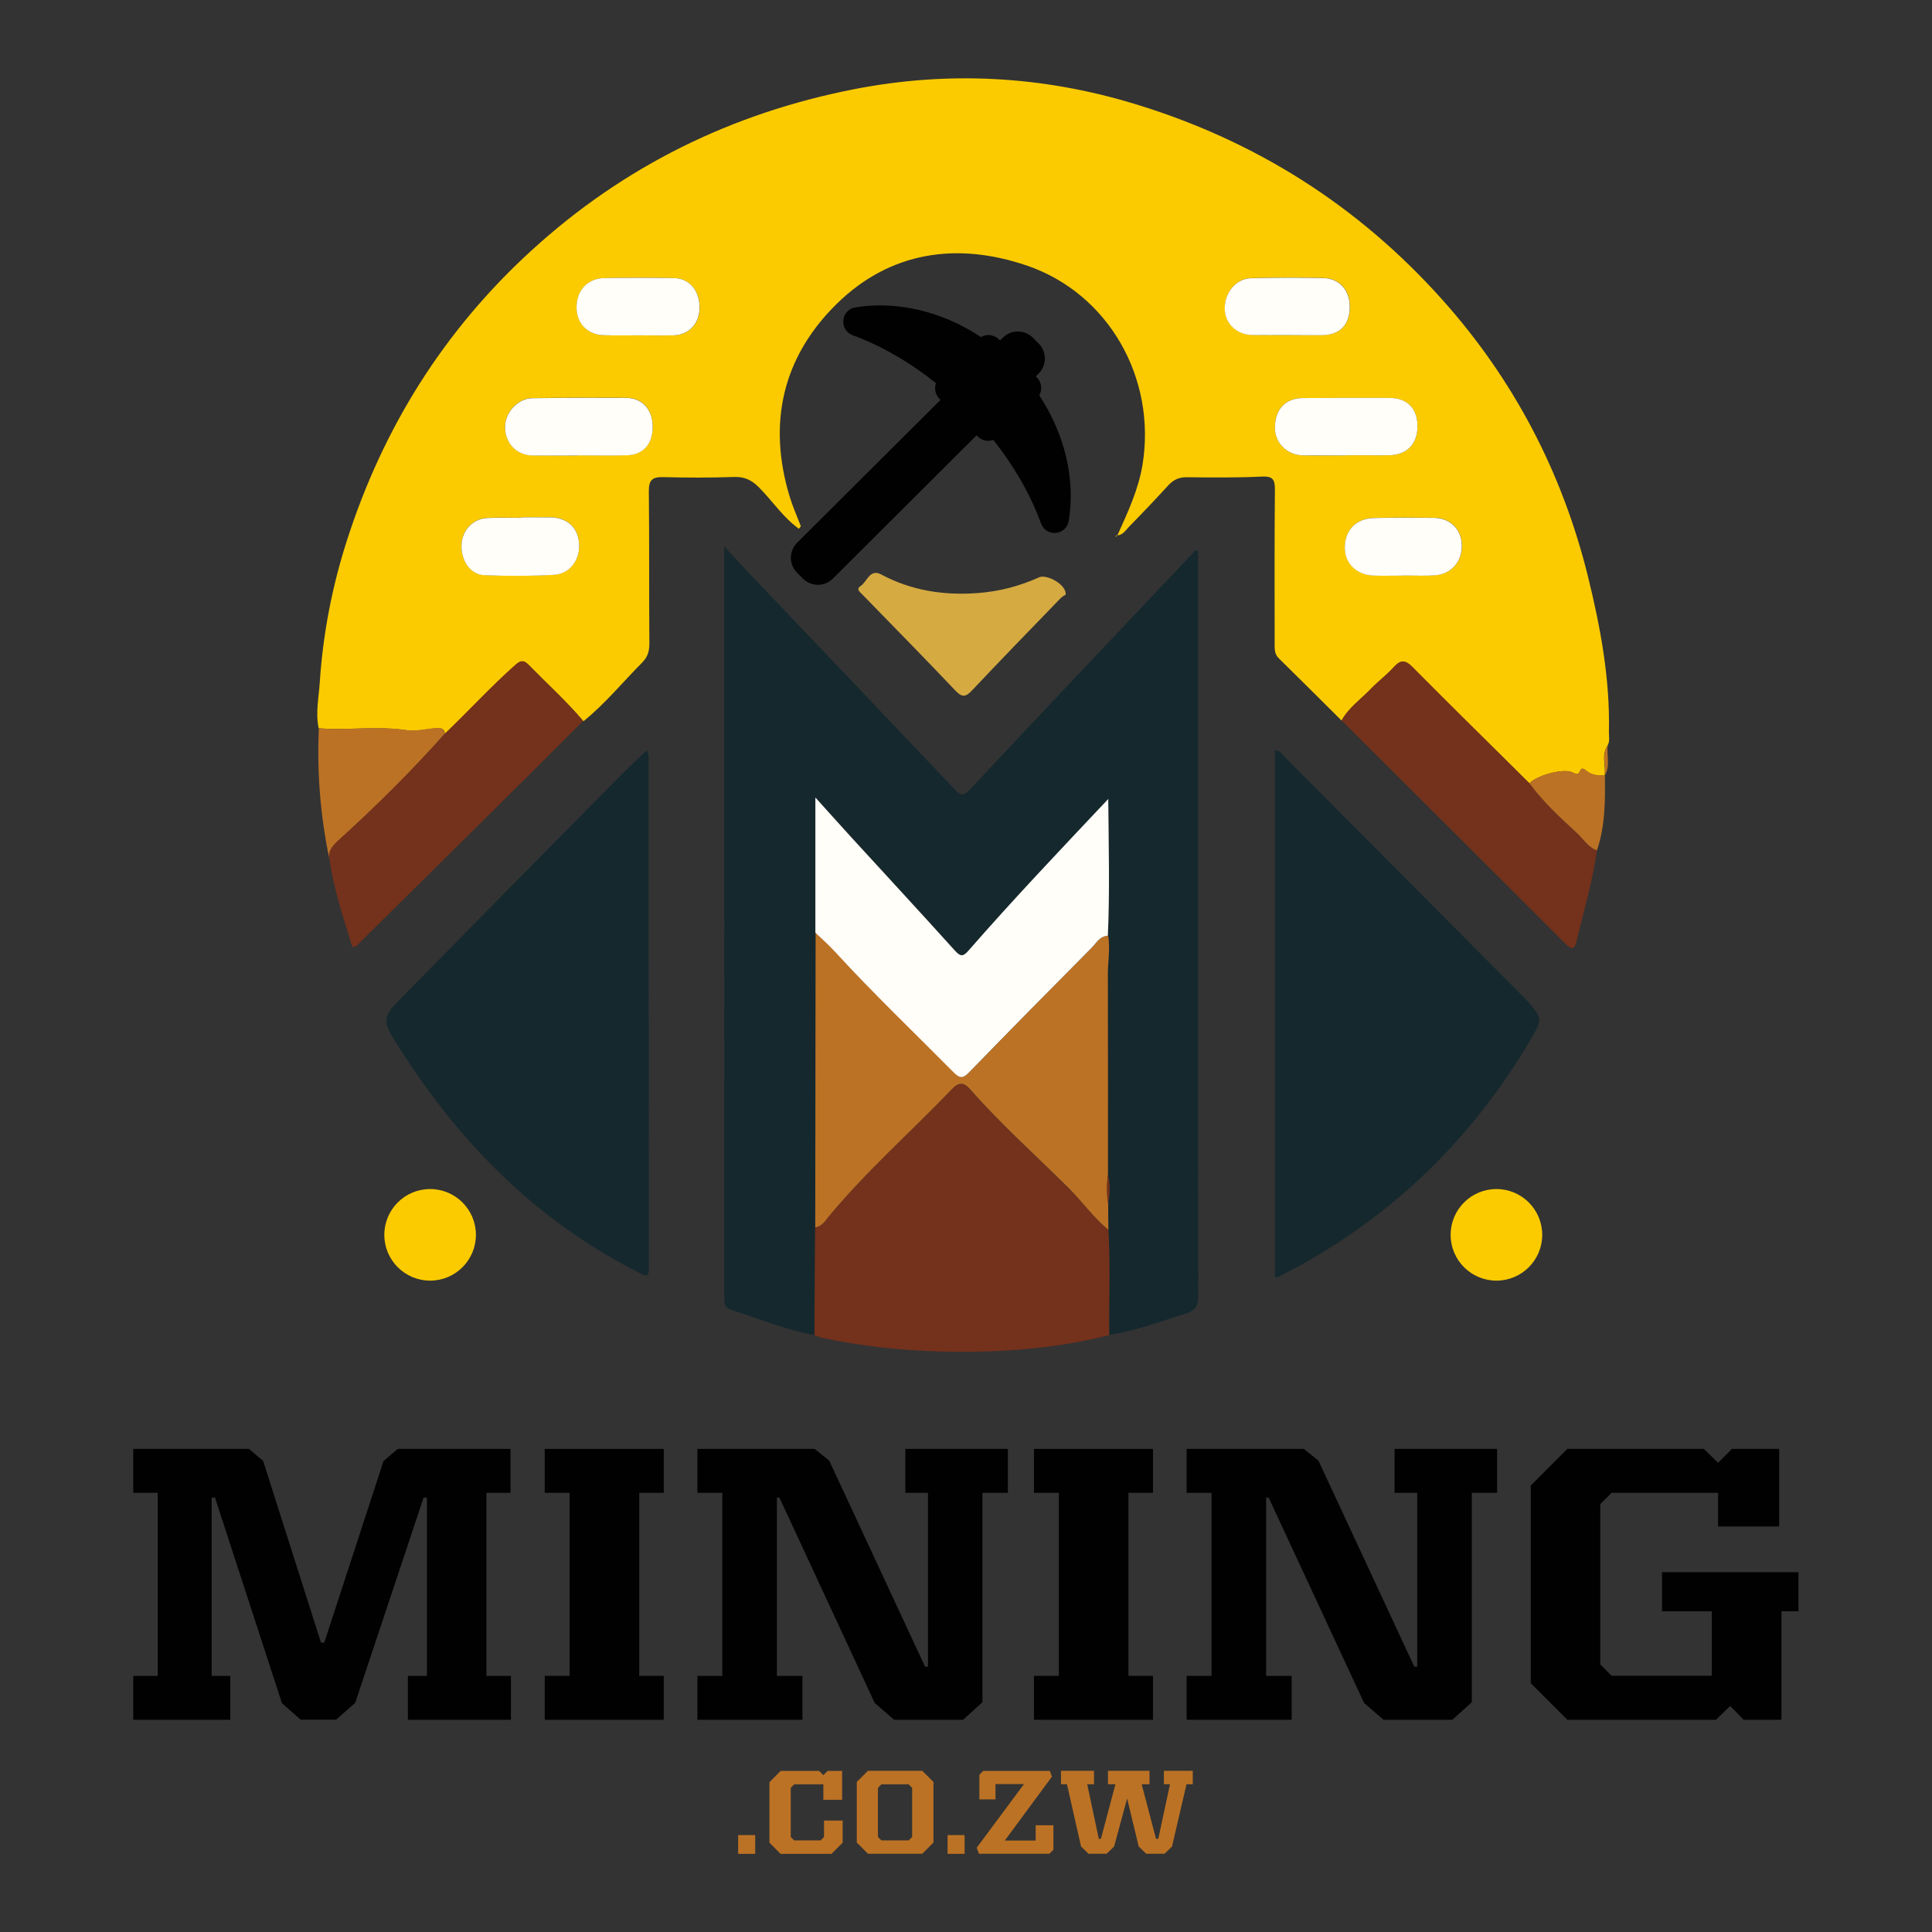
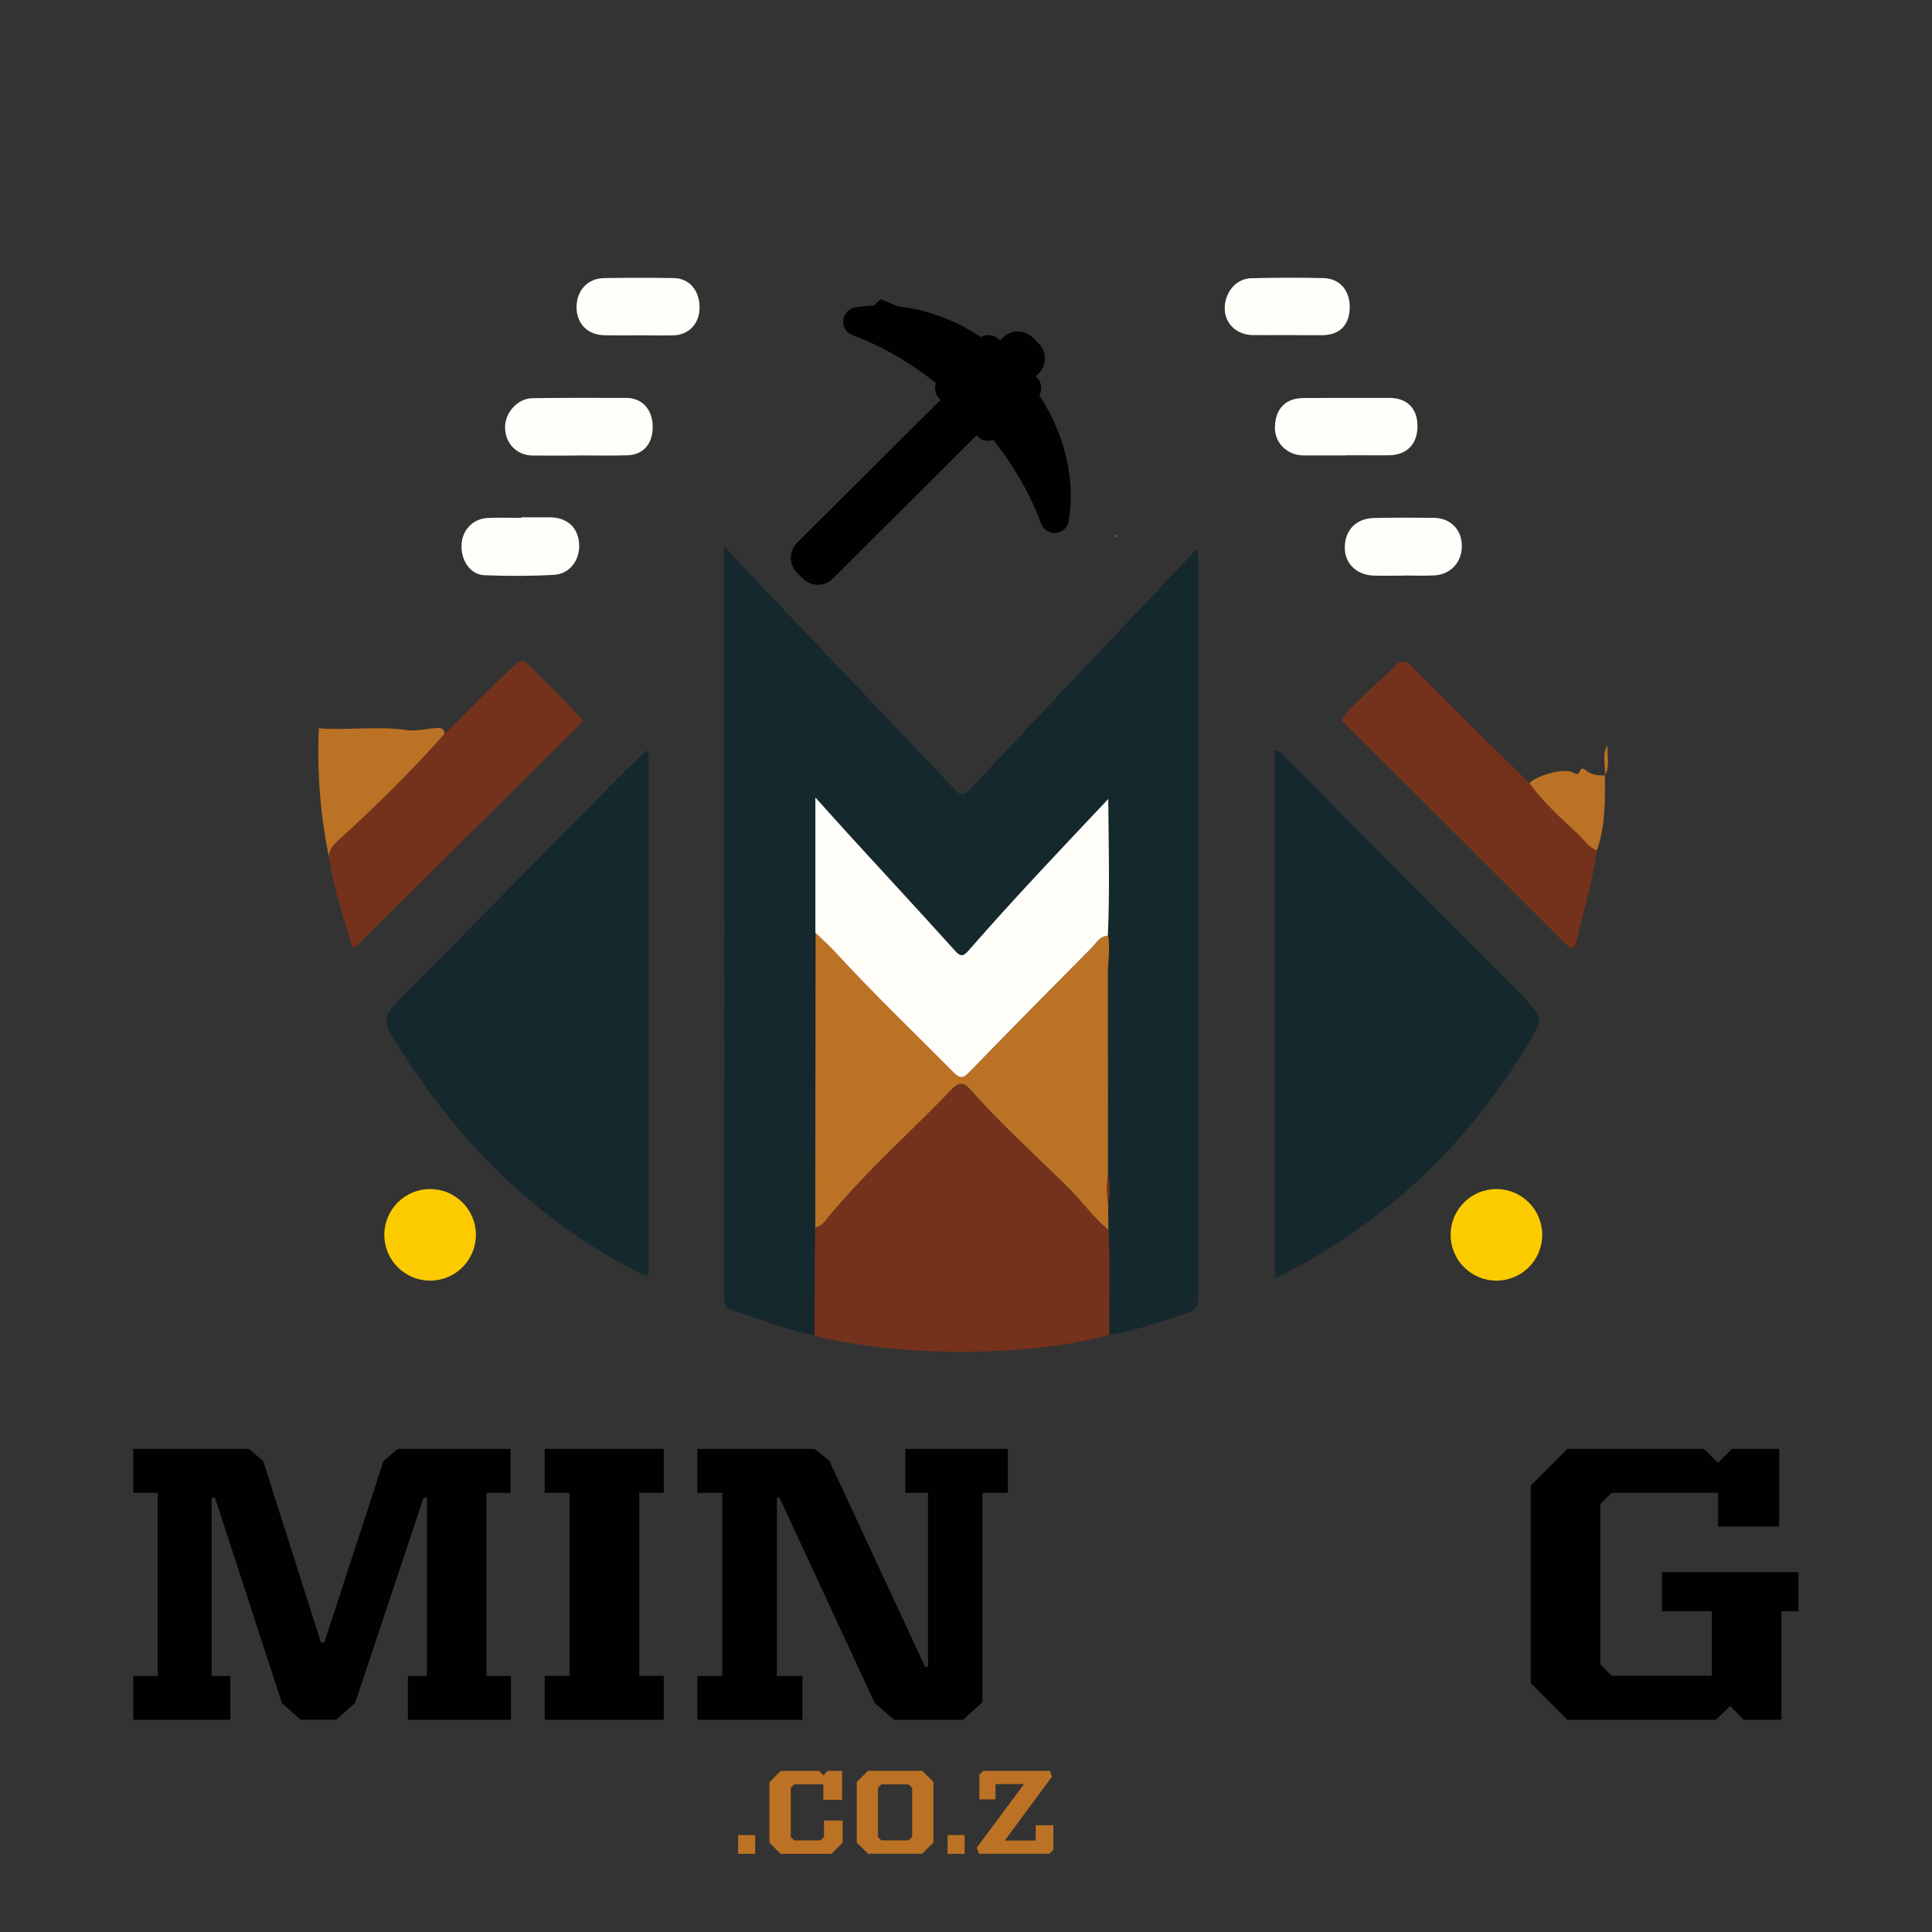
<svg xmlns="http://www.w3.org/2000/svg" version="1.1" id="Layer_1" x="0px" y="0px" viewBox="0 0 1451.3 1451.3" style="enable-background:new 0 0 1451.3 1451.3;" xml:space="preserve">
  <rect x="0" y="0" width="1451.3" height="1451.3" fill="#333333" stroke="none" />
  <style type="text/css"> .st0{fill:#FBCB00;} .st1{fill:#15282D;} .st2{fill:#74311B;} .st3{fill:#D5AA41;} .st4{fill:#BC7224;} .st5{fill:#FFFEF9;} .st6{fill:#010101;} </style>
  <g>
    <g>
-       <path class="st0" d="M239.4,547.1c-2.5-11.5,0.1-23.1,0.8-34.5c2.4-36.2,9.2-71.7,20.3-106.3c27.2-84.9,72.8-157.9,138.8-218.2 c69.3-63.3,150.3-103,241.8-121c70.8-13.9,141.2-10.2,210.4,10.7c91.1,27.5,168.7,76.5,232.1,147.5 c53.5,59.9,89.8,129.3,109.1,207.1c9.5,38.4,16.8,77.5,15.9,117.5c-0.1,3.4,0.9,6.9-1,10.1c-4.9,7.2-1.2,15.1-2.2,22.7 c0,0,0.2-0.1,0.2-0.1c-5,0.1-9.9-0.2-14-3.6c-1.4-1.2-3.5-2.7-4.5-0.2c-1.7,4.3-3.4,2.5-6.2,1.3c-7-3-27,2.6-32,8.4 c-29.3-29.1-58.8-58-87.8-87.3c-5.6-5.6-9-5.7-14.2,0.1c-5.2,5.8-11.6,10.5-17,16.1c-7.5,7.9-16.7,14.1-22.1,23.9 c-15.7-15.6-31.4-31.3-47.2-46.8c-3.4-3.3-3.1-7.3-3.1-11.3c0-38.4-0.2-76.9,0.2-115.3c0.1-7.7-1.6-10.3-9.9-9.9 c-18.7,0.9-37.5,0.7-56.2,0.5c-5.8-0.1-10,1.8-13.9,6c-9.7,10.6-19.6,21-29.7,31.3c-2.5,2.6-4.5,6.1-8.8,6.4l0.1,0.1 c7.8-17.3,15.9-34.4,19-53.5c10.4-64.7-25.5-128.3-86.9-149.3c-52.5-17.9-102.8-10.6-142.9,28.8c-40.7,40-52.1,89.8-35.2,145.1 c2.3,7.5,5.5,14.6,8.3,21.9c-0.5,0.6-1,1.3-1.5,1.9c-11.8-8.5-19.7-20.7-29.8-30.9c-5.4-5.5-10.8-8.3-18.8-8 c-17.8,0.6-35.6,0.6-53.4,0.1c-8.2-0.2-10.8,2.3-10.7,10.7c0.4,38.1,0.1,76.2,0.4,114.3c0,5.7-1.2,10-5.3,14.2 c-14.7,14.8-27.9,31-44.2,44.2c-12.7-15-27.3-28.2-41-42.2c-3.7-3.8-6-3.5-9.9,0c-18.6,16.5-35.3,34.9-53.3,52 c0-4.6-3.2-4.8-6.4-4.5c-7.4,0.5-15.1,2.6-22.2,1.5C283.2,545.2,261.3,548.8,239.4,547.1z M433.8,342.2c0-0.1,0-0.1,0-0.2 c12.5,0,25,0.3,37.5-0.1c12.2-0.4,19.2-8.8,19-21.9c-0.2-12.7-8-21.2-19.9-21.2c-23.4-0.1-46.8-0.1-70.3,0.2 c-11.3,0.1-21,11-20.7,22.3c0.3,11.9,8.8,20.6,20.7,20.8C411.3,342.3,422.6,342.2,433.8,342.2z M1010.8,342.1c0,0,0-0.1,0-0.1 c5.3,0,10.6,0,15.9,0c5.6,0,11.3,0.1,16.9,0c13.4-0.3,21.3-8.6,21.2-22.1c-0.1-13.1-7.8-20.9-21.1-21c-21.6-0.1-43.1,0-64.7,0.1 c-13.3,0.1-21,8-21.3,21.8c-0.2,11.7,9,21.1,21.2,21.3C989.5,342.3,1000.1,342.1,1010.8,342.1z M967.1,251.7 C967.1,251.7,967.1,251.7,967.1,251.7c8.8,0.1,17.5,0.1,26.3,0c13-0.1,20.2-7.3,20.6-20.3c0.4-13-7.3-22.3-19.7-22.6 c-18.1-0.4-36.3-0.4-54.4,0.1c-11.5,0.3-20,10.8-19.8,23.1c0.2,11,9,19.4,20.8,19.6C949.6,251.8,958.3,251.7,967.1,251.7z M479.8,251.9C479.8,251.9,479.8,251.9,479.8,251.9c8.8,0.1,17.5,0.2,26.3,0c11.5-0.3,19.5-8.9,19.5-20.8 c0-12.7-7.6-21.9-19.2-22.2c-17.5-0.4-35-0.4-52.5,0c-12.4,0.2-20.7,9.4-20.7,21.9c0,12.1,8,20.6,20.4,21 C462.2,252.1,471,251.9,479.8,251.9z M391.6,388.6c0,0.1,0,0.2,0,0.3c-8.4,0-16.9-0.3-25.3,0.1c-10.9,0.5-19.1,9.1-19.6,20 c-0.6,11.9,6.6,22.6,17.2,23c17.4,0.7,35,0.7,52.4-0.3c12-0.7,19.7-11.6,18.7-23.8c-1-12.1-9.2-19.3-21.9-19.4 C405.9,388.6,398.8,388.6,391.6,388.6z M1054.6,432.4c0-0.1,0-0.2,0-0.2c7.8,0,15.6,0.4,23.4-0.1c12.2-0.7,20.5-10.3,20.2-22.6 c-0.3-11.9-8.6-20.4-20.8-20.6c-15-0.2-29.9-0.2-44.9,0.1c-13.7,0.2-22.4,9.3-22.2,22.5c0.1,11.9,9,20.4,21.9,20.8 C1039.6,432.6,1047.1,432.4,1054.6,432.4z" />
      <path class="st1" d="M611.8,1002.9c-21.6-4-41.8-12.3-62.6-19c-5.8-1.9-5.1-6.1-5.1-10.5c0-53.5,0-107,0-160.5 c0-130.5-0.1-260.9-0.1-391.4c0-3,0-6,0-11.1c6.8,7.3,12.1,13.2,17.5,18.9c52,54.6,104,109.2,155.9,163.9c4.3,4.6,6.2,5,11,0 c55.4-59.1,111.1-117.9,166.8-176.8c1.2-1.2,2-3.3,4.8-2.8c0,6.4,0,12.8,0,19.2c0,180.2-0.1,360.4,0.1,540.6 c0,7.6-2.1,11.1-9.2,13.3c-19,6-37.8,13-57.6,16.1c-0.3-26.4,0.9-52.7-0.6-79.1c-0.1-6.6-0.1-13.2-0.2-19.8 c1.6-7.2,1.7-14.4-0.2-21.6c0-50.2,0-100.4-0.1-150.7c0-9.6,1.9-19.3,0.2-28.9c1.5-33.7,0.5-67.4,0.3-102.7 c-36.2,38.4-71.3,75.3-104.8,113.7c-4.1,4.6-6,5.1-10.4,0.2c-25.8-28.6-51.9-56.8-77.9-85.2c-8.8-9.6-17.4-19.2-26.9-29.8 c0,34.9,0,68.2,0,101.5c-0.1,73.8-0.2,147.7-0.3,221.5C612.1,949,612,976,611.8,1002.9z" />
      <path class="st1" d="M957.7,959.3c0-131.9,0-263.5,0-395.4c4.2-0.5,5.5,3,7.5,4.9c59.7,59.8,119.2,119.8,178.8,179.7 c1.8,1.8,3.5,3.6,5.1,5.5c8.9,10.2,9.2,12.2,2.4,24c-46.1,79.4-109.8,140.3-192,181.6C959.2,959.7,958.8,959.6,957.7,959.3z" />
      <path class="st1" d="M485.9,563.6c1.9,3.4,1.3,6.6,1.3,9.6c0.1,125.4,0.1,250.8,0.2,376.2c0,10.3-0.1,10.4-9.3,5.7 c-78.6-40.2-137.2-101.2-182.9-175.6c-7.5-12.2-6.6-16.8,4.3-27.9c55.5-56.4,111-112.7,166.6-169 C472.4,576.2,479.1,570.1,485.9,563.6z" />
      <path class="st2" d="M832.6,923.8c1.6,26.4,0.3,52.7,0.6,79.1c-41.8,10.7-84.3,13.4-127.2,12.3c-29.7-0.8-59.1-4-88.1-10.2 c-2.1-0.4-4.1-1.4-6.1-2.1c0.2-26.9,0.3-53.8,0.5-80.7c5.3-0.7,7.8-5.3,10.5-8.6c28.2-34.1,61.3-63.3,91.9-95 c5.4-5.6,9-5.8,14.2,0.1c23.2,26.3,49.4,49.6,74.1,74.3C813.2,902.9,821.5,914.7,832.6,923.8z" />
      <path class="st2" d="M1007.8,541.2c5.4-9.8,14.6-16,22.1-23.9c5.4-5.6,11.8-10.3,17-16.1c5.2-5.7,8.6-5.7,14.2-0.1 c29,29.3,58.5,58.2,87.8,87.3c10.2,13.9,22.9,25.6,35.5,37.2c4.9,4.5,8.5,10.8,15.2,13.2c-3.2,23.1-9.9,45.4-15.3,68.1 c-1.5,6.2-3.4,7-8.2,2.2C1120.1,653,1063.9,597.1,1007.8,541.2z" />
      <path class="st2" d="M333.8,551.4c18-17.1,34.7-35.5,53.3-52c3.9-3.5,6.2-3.8,9.9,0c13.7,14.1,28.3,27.2,41,42.2 c-27.9,27.8-55.8,55.7-83.8,83.4c-28,27.8-56,55.5-84.1,83.2c-1.3,1.3-2.2,3.2-5.4,3.2c-6.5-21.4-13.9-42.8-17.1-65.4 c-1.7-7.3,2.9-11.6,7.6-15.8C282.7,605.3,309.1,579.2,333.8,551.4z" />
-       <path class="st3" d="M800.5,446.7c-0.5,0.3-2.5,1.3-4,2.9c-22.2,22.9-44.4,45.8-66.3,69c-4.6,4.9-7.3,5.6-12.4,0.3 c-23-24.3-46.5-48.1-69.8-72.1c-1.8-1.9-5.3-4.1-1.5-6.6c4.9-3.3,6.9-13.2,15.4-8.7c22.8,12.2,47.1,15.9,72.6,14 c16.1-1.2,31.4-5.2,46-11.8C786.3,431,801.4,439.3,800.5,446.7z" />
      <path class="st4" d="M333.8,551.4c-24.7,27.8-51.1,53.9-78.6,78.9c-4.7,4.3-9.4,8.5-7.6,15.8c-6.9-32.7-9.6-65.7-8.1-99 c21.8,1.7,43.8-1.9,65.7,1.3c7.2,1.1,14.8-1,22.2-1.5C330.6,546.6,333.8,546.8,333.8,551.4z" />
      <path class="st4" d="M1199.6,638.8c-6.7-2.4-10.3-8.7-15.2-13.2c-12.6-11.6-25.3-23.3-35.5-37.2c5-5.8,24.9-11.4,32-8.4 c2.8,1.2,4.6,3,6.2-1.3c1-2.5,3.1-1,4.5,0.2c4.1,3.4,9,3.7,14,3.6C1205.8,601.5,1205.9,620.5,1199.6,638.8z" />
      <path class="st4" d="M1205.5,582.5c1-7.5-2.7-15.5,2.2-22.7C1206.8,567.4,1209.8,575.3,1205.5,582.5z" />
      <path class="st3" d="M839.1,402c-0.2,0.4-0.3,0.9-0.5,1.3C837.3,402.3,838.6,402.4,839.1,402C839.2,402.1,839.1,402,839.1,402z" />
      <path class="st5" d="M433.8,342.2c-11.2,0-22.5,0.1-33.7,0c-11.9-0.2-20.4-8.9-20.7-20.8c-0.3-11.3,9.4-22.2,20.7-22.3 c23.4-0.3,46.8-0.3,70.3-0.2c11.9,0,19.7,8.6,19.9,21.2c0.2,13.1-6.8,21.5-19,21.9c-12.5,0.4-25,0.1-37.5,0.1 C433.8,342.1,433.8,342.1,433.8,342.2z" />
      <path class="st5" d="M1010.8,342.1c-10.6,0-21.3,0.1-31.9,0c-12.2-0.2-21.5-9.6-21.2-21.3c0.3-13.7,8-21.7,21.3-21.8 c21.6-0.1,43.1-0.2,64.7-0.1c13.3,0,21,7.9,21.1,21c0.1,13.5-7.8,21.8-21.2,22.1c-5.6,0.1-11.3,0-16.9,0c-5.3,0-10.6,0-15.9,0 C1010.8,342.1,1010.8,342.1,1010.8,342.1z" />
      <path class="st5" d="M967.1,251.7c-8.8,0-17.5,0.1-26.3,0c-11.8-0.2-20.6-8.6-20.8-19.6c-0.2-12.2,8.3-22.8,19.8-23.1 c18.1-0.5,36.3-0.5,54.4-0.1c12.4,0.3,20.1,9.6,19.7,22.6c-0.4,12.9-7.6,20.1-20.6,20.3C984.6,251.8,975.8,251.8,967.1,251.7 C967.1,251.7,967.1,251.7,967.1,251.7z" />
      <path class="st5" d="M479.8,251.9c-8.8,0-17.5,0.2-26.3-0.1c-12.4-0.4-20.4-8.9-20.4-21c0-12.6,8.3-21.7,20.7-21.9 c17.5-0.3,35-0.3,52.5,0c11.6,0.2,19.3,9.5,19.2,22.2c0,11.9-8,20.5-19.5,20.8C497.3,252.1,488.5,251.9,479.8,251.9 C479.8,251.9,479.8,251.9,479.8,251.9z" />
      <path class="st5" d="M391.6,388.6c7.2,0,14.3,0,21.5,0c12.7,0.1,20.9,7.3,21.9,19.4c1,12.2-6.7,23.1-18.7,23.8 c-17.4,1-34.9,1-52.4,0.3c-10.6-0.4-17.8-11.1-17.2-23c0.5-10.9,8.6-19.5,19.6-20c8.4-0.4,16.8-0.1,25.3-0.1 C391.6,388.8,391.6,388.7,391.6,388.6z" />
      <path class="st5" d="M1054.6,432.4c-7.5,0-15,0.2-22.5,0c-12.9-0.4-21.8-8.9-21.9-20.8c-0.1-13.3,8.5-22.3,22.2-22.5 c15-0.3,29.9-0.3,44.9-0.1c12.2,0.2,20.6,8.7,20.8,20.6c0.3,12.3-8,21.8-20.2,22.6c-7.8,0.5-15.6,0.1-23.4,0.1 C1054.6,432.2,1054.6,432.3,1054.6,432.4z" />
      <path class="st4" d="M832.6,923.8c-11.1-9.1-19.4-20.9-29.5-31c-24.8-24.7-51-48-74.1-74.3c-5.2-5.9-8.8-5.7-14.2-0.1 c-30.5,31.8-63.7,61-91.9,95c-2.7,3.3-5.3,7.9-10.5,8.6c0.1-73.8,0.2-147.7,0.3-221.5c4.9,4.8,10.1,9.3,14.7,14.3 c28.6,31.1,59.1,60.3,88.9,90.4c5.1,5.1,7.5,4.8,12.3-0.2c30.3-31.2,60.9-62.2,91.5-93c3.6-3.6,6.2-8.9,12.3-9.2 c1.7,9.6-0.2,19.3-0.2,28.9c0.1,50.2,0.1,100.4,0.1,150.7c-0.8,7.2-1,14.4,0.2,21.6C832.4,910.6,832.5,917.2,832.6,923.8z" />
      <path class="st5" d="M832.2,702.9c-6.1,0.3-8.7,5.6-12.3,9.2c-30.7,30.9-61.2,61.8-91.5,93c-4.8,5-7.2,5.4-12.3,0.2 c-29.7-30-60.3-59.2-88.9-90.4c-4.6-5-9.8-9.6-14.7-14.3c0-33.3,0-66.6,0-101.5c9.6,10.6,18.2,20.3,26.9,29.8 c26,28.4,52.1,56.6,77.9,85.2c4.4,4.9,6.4,4.4,10.4-0.2c33.5-38.4,68.6-75.3,104.8-113.7C832.8,635.4,833.7,669.2,832.2,702.9z" />
      <path class="st2" d="M832.4,904c-1.2-7.2-1.1-14.4-0.2-21.6C834.1,889.6,833.9,896.8,832.4,904z" />
      <path class="st6" d="M733.6,327l0.8,0.8c1.3,1.3,2.9,2.2,4.5,2.8c2.4,0.8,4.9,0.7,7.3-0.1c15.7,19.8,28.1,41.4,35.8,62.7 c1.2,3.2,3.7,5.6,6.7,6.6c1.4,0.5,2.9,0.6,4.4,0.5c5-0.4,8.9-4,9.7-8.9c5.2-31.1-2.9-65.3-22.1-94.4c2.4-4.3,1.8-9.8-1.8-13.5 l-0.8-0.8l2.1-2.1c3-3,4.7-7,4.7-11.3c0-4.3-1.7-8.3-4.7-11.3l-4.3-4.3c-6.2-6.2-16.4-6.3-22.6,0l-2.1,2.1l-0.8-0.8 c-2.1-2.1-5-3.3-8-3.3c-2,0-3.8,0.5-5.5,1.5c-29-19.3-63.2-27.4-94.4-22.3c-4.9,0.8-8.5,4.7-9,9.7c-0.5,5,2.4,9.5,7,11.2 c21.3,7.8,42.8,20.2,62.6,36c-1.4,4-0.6,8.6,2.6,11.8l0.8,0.8L598.8,407.7c-3,3-4.7,7-4.7,11.3c0,4.3,1.7,8.3,4.7,11.3l4.3,4.3 c1.8,1.8,4,3.1,6.4,3.9c1.6,0.5,3.2,0.8,4.9,0.8c4.3,0,8.3-1.7,11.3-4.7L733.6,327z" />
      <path class="st6" d="M792.7,389.6c0,0.2-0.1,0.4-0.5,0.4c-0.5,0-0.5-0.2-0.6-0.3c0,0,0,0,0,0c-8.1-22.3-21-44.9-37.4-65.6l7-7 l12.4-12.3C790.4,331.1,797.4,361.8,792.7,389.6z" />
      <path class="st6" d="M760.7,260.8c2.2-2.2,5.9-2.2,8.1,0l4.3,4.3c0,0,0,0,0,0c1.1,1.1,1.7,2.5,1.7,4.1c0,1.5-0.6,3-1.7,4l-2.1,2.1 l-12.4-12.4L760.7,260.8z" />
      <path class="st6" d="M742.5,261.8c0.1,0,0.2,0,0.3,0.1c0.1,0,0.3,0.1,0.4,0.3l4.4,4.4c0,0,0,0,0,0l19.6,19.7c0,0,0,0,0,0l4.4,4.4 c0.4,0.4,0.4,1.1,0,1.5l-0.8,0.8c0,0,0,0,0,0l-18.2,18.2l-9.4,9.4c-0.4,0.4-1.1,0.4-1.5,0l-14.2-14.3l-9.8-9.8c0,0,0,0,0,0 l-4.4-4.4c-0.4-0.4-0.4-1.1,0-1.5l0.6-0.6c0,0,0,0,0,0l1.7-1.7l26.2-26.2C742,261.9,742.3,261.8,742.5,261.8z" />
-       <path class="st6" d="M643.9,241.3c0-0.4,0.2-0.5,0.4-0.5c17.5-2.9,36-1.2,54,4.7c10.6,3.5,21,8.4,30.9,14.6l-17.1,17.1l-2.3,2.3 c-20.6-16.4-43.2-29.4-65.5-37.6C644.1,241.8,643.9,241.8,643.9,241.3z" />
+       <path class="st6" d="M643.9,241.3c0-0.4,0.2-0.5,0.4-0.5c17.5-2.9,36-1.2,54,4.7c10.6,3.5,21,8.4,30.9,14.6l-2.3,2.3 c-20.6-16.4-43.2-29.4-65.5-37.6C644.1,241.8,643.9,241.8,643.9,241.3z" />
      <path class="st6" d="M618.4,427.4c-1.1,1.1-2.5,1.7-4.1,1.7c-1.5,0-3-0.6-4-1.7c0,0,0,0,0,0l-4.3-4.3c-1.1-1.1-1.7-2.5-1.7-4.1 c0-1.5,0.6-3,1.7-4L714,307.4l12.4,12.4L618.4,427.4z" />
    </g>
    <g>
      <g>
        <path class="st6" d="M383.9,1291.9h-77.5v-33h14.3V1125h-2.5l-51.4,154.2l-14.3,12.6h-26.7l-14-12.4L161.5,1125H159v133.9h14v33 h-72.9v-33h18.4v-137.5h-18.4v-33h86.9l10.7,9.1l43.4,136.4h2.5l44.5-136.4l10.7-9.1h84.7v33h-18.1v137.5h18.4V1291.9z" />
        <path class="st6" d="M480.2,1258.9h18.4v33h-89.4v-33h18.7v-137.5h-18.7v-33h89.4v33h-18.4V1258.9z" />
        <path class="st6" d="M738,1121.4v157.3l-14.6,13.2h-51.7l-14.6-12.6L585.5,1125h-1.9v133.9h19.2v33h-78.9v-33h18.7v-137.5h-18.7 v-33h88l11,8.8l72,154.8h2.2v-130.6h-17v-33h77v33H738z" />
-         <path class="st6" d="M847.7,1258.9h18.4v33h-89.4v-33h18.7v-137.5h-18.7v-33h89.4v33h-18.4V1258.9z" />
-         <path class="st6" d="M1105.6,1121.4v157.3l-14.6,13.2h-51.7l-14.6-12.6L953,1125h-1.9v133.9h19.2v33h-78.9v-33h18.7v-137.5h-18.7 v-33h88l11,8.8l72,154.8h2.2v-130.6h-17v-33h77v33H1105.6z" />
        <path class="st6" d="M1338.2,1210.5v81.4h-28.3l-10.2-10.4l-10.7,10.4h-111.6l-27.5-27.5v-148.5l27.5-27.5h102.5l10.7,10.4 l10.4-10.4h35.5v58.3h-45.9v-25.3h-80l-8.5,8.5v120.4l8.5,8.5h75.3v-48.4h-37.4v-29.4h102.5v29.4H1338.2z" />
      </g>
      <g>
        <path class="st4" d="M567.3,1392.6h-12.8v-14.1h12.8V1392.6z" />
        <path class="st4" d="M624.6,1392.6h-38.2l-8.4-8.4v-45.4l8.4-8.5h28.9l3.2,3.2l3.2-3.2h10.9v21.7h-14.1v-11.6h-21.9l-2.6,2.6 v36.9l2.6,2.6h19.8l2.6-2.6v-12.3H633v16.6L624.6,1392.6z" />
        <path class="st4" d="M701.2,1384.1l-8.4,8.4H652l-8.4-8.4v-45.5l8.4-8.4h40.8l8.4,8.4V1384.1z M659.5,1343v36.9l2.6,2.6h20.5 l2.6-2.6V1343l-2.6-2.6h-20.5L659.5,1343z" />
        <path class="st4" d="M724.6,1392.6h-12.8v-14.1h12.8V1392.6z" />
        <path class="st4" d="M791.2,1389.6l-2.9,2.9h-52.9l-1.7-4.5l35.5-47.8h-21.4v11.5h-12.1v-18.5l2.9-2.9h50l1.6,4.3l-35.4,48h23.2 v-11.5h13.3V1389.6z" />
-         <path class="st4" d="M891.3,1340.3l-10.9,46.8l-5.6,5.4h-13.8l-5.6-5.4l-8.7-36.1l-9.8,36.1l-5.6,5.4h-13.6l-5.6-5.4l-10.6-46.8 H797v-10.1h24.8v10.1h-5.1l8.7,41h1.6l10.9-41h-5.6v-10.1h31.2v10.1h-5.9l10.8,41h1.7l8.8-41h-4.6v-10.1H896v10.1H891.3z" />
      </g>
    </g>
    <g>
      <circle class="st0" cx="323.1" cy="927.6" r="34.4" />
      <circle class="st0" cx="1124.1" cy="927.6" r="34.4" />
    </g>
  </g>
</svg>